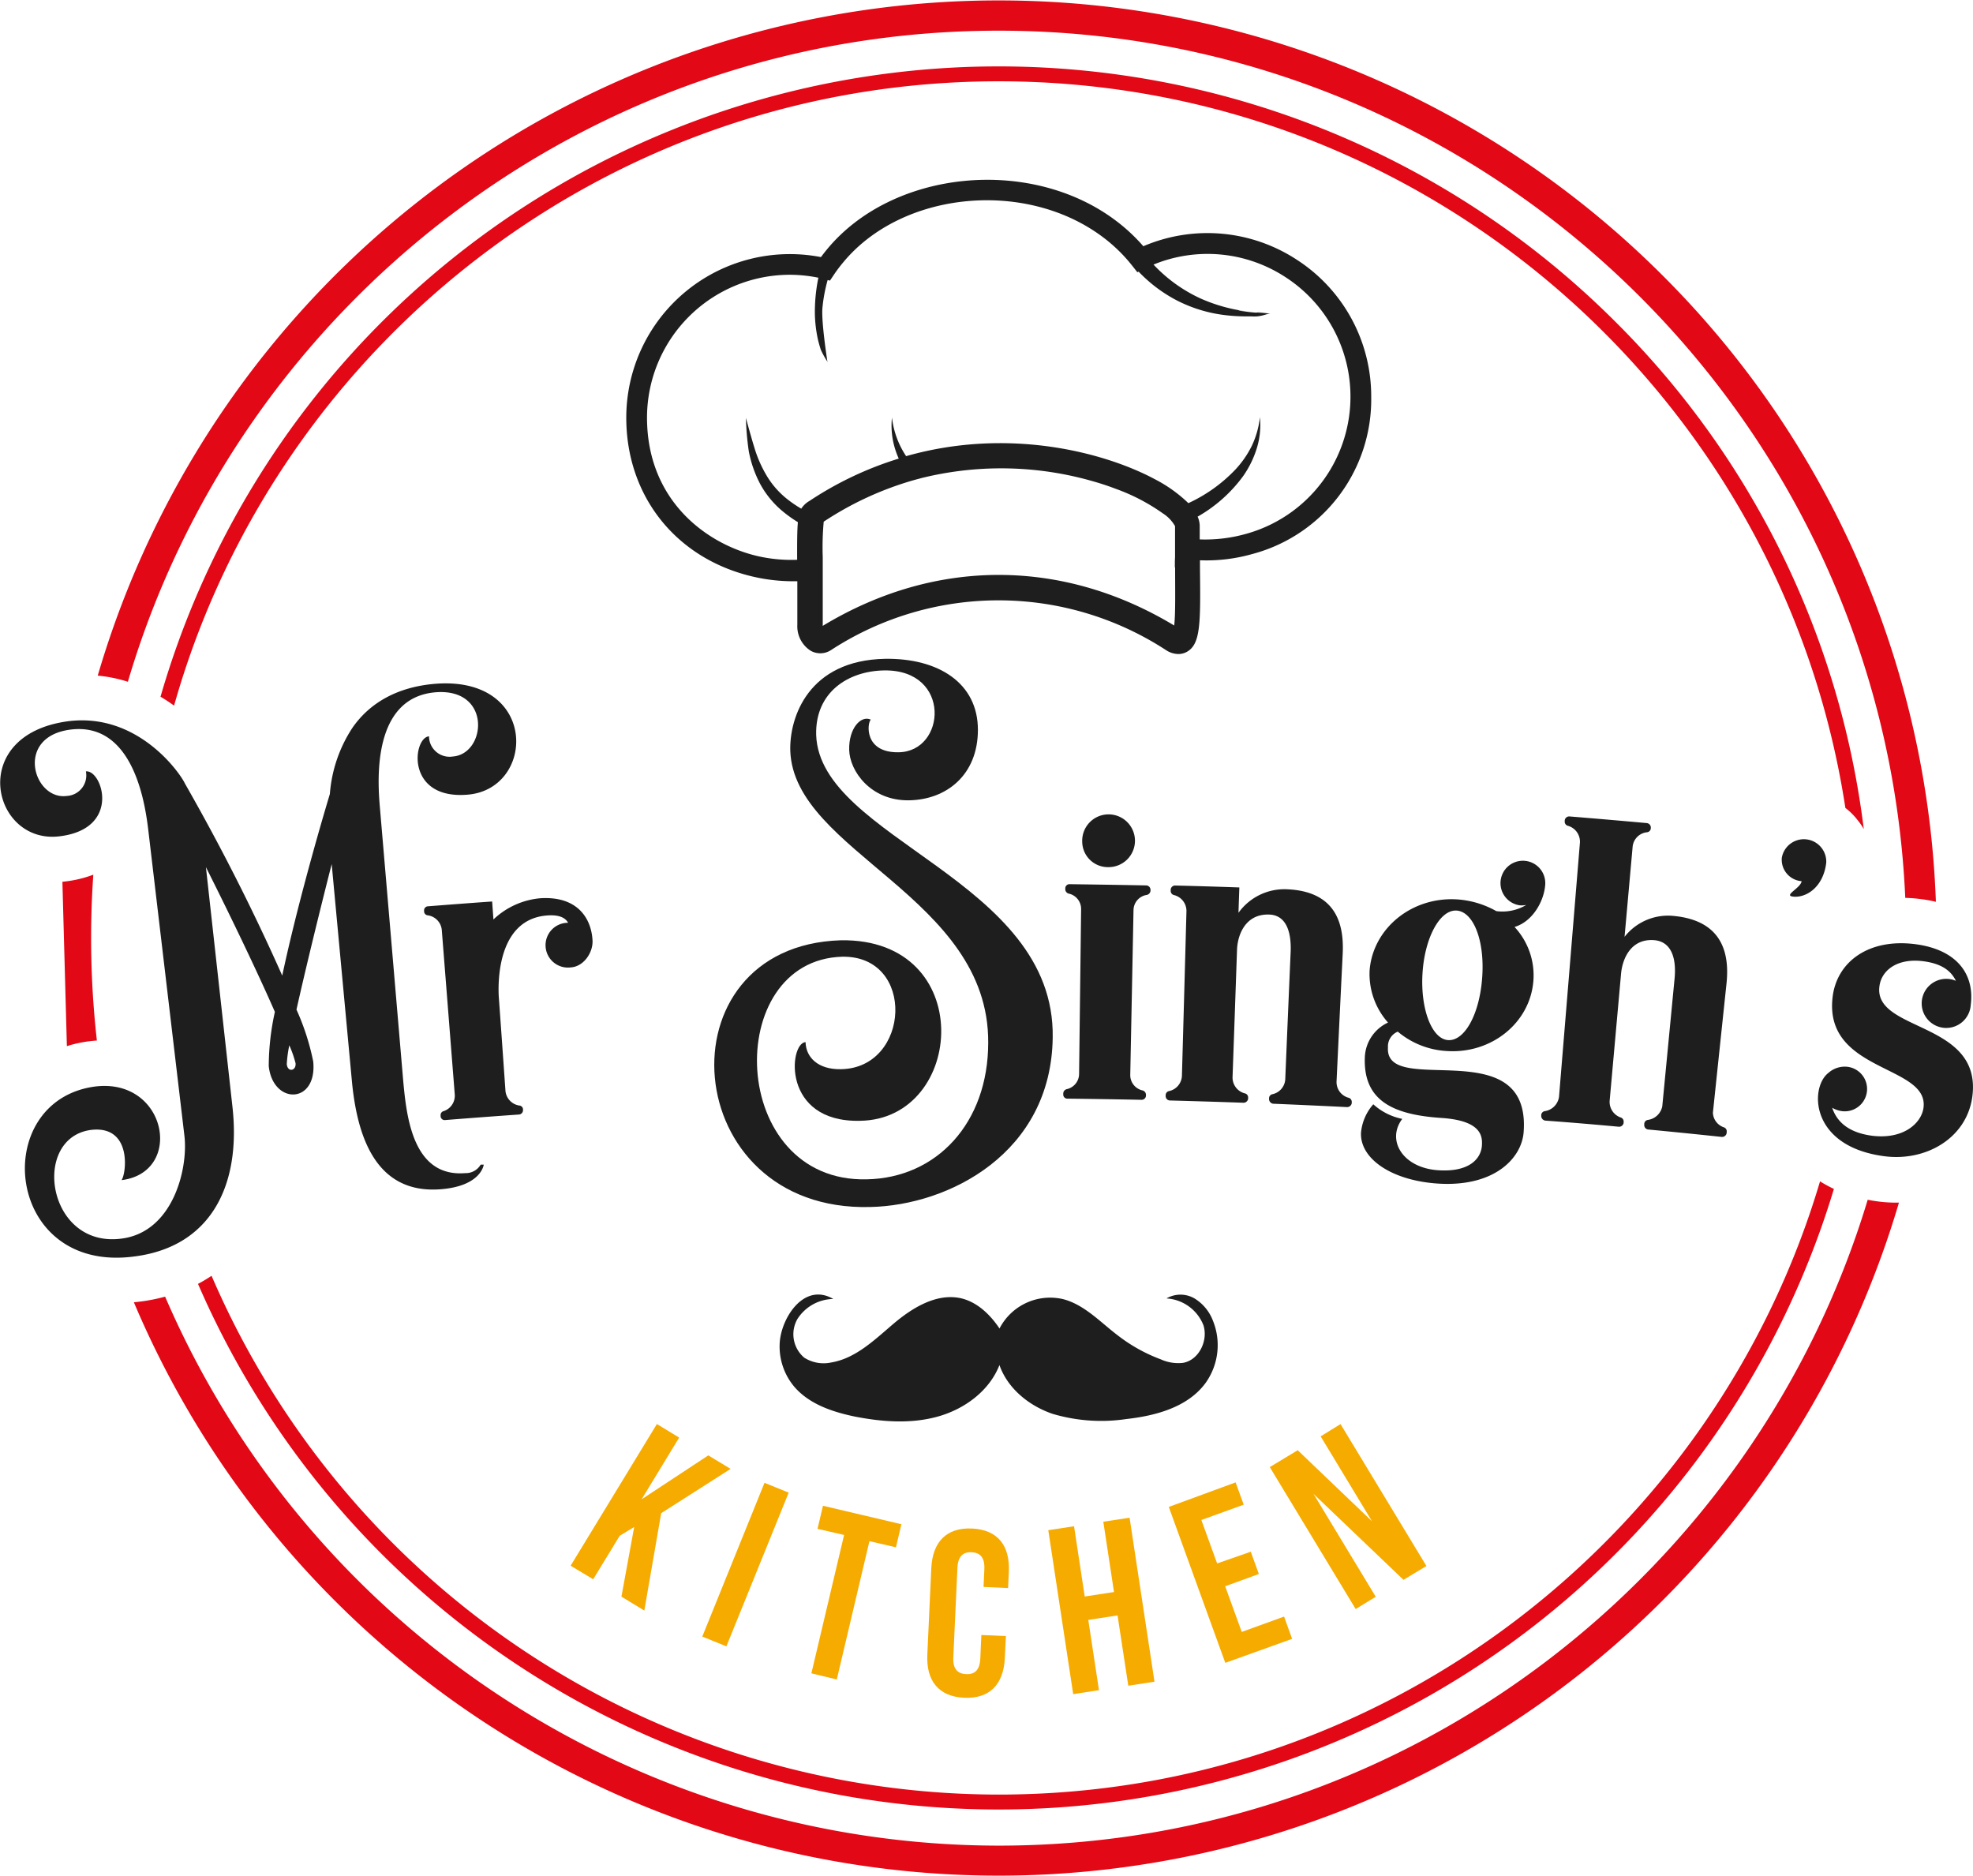
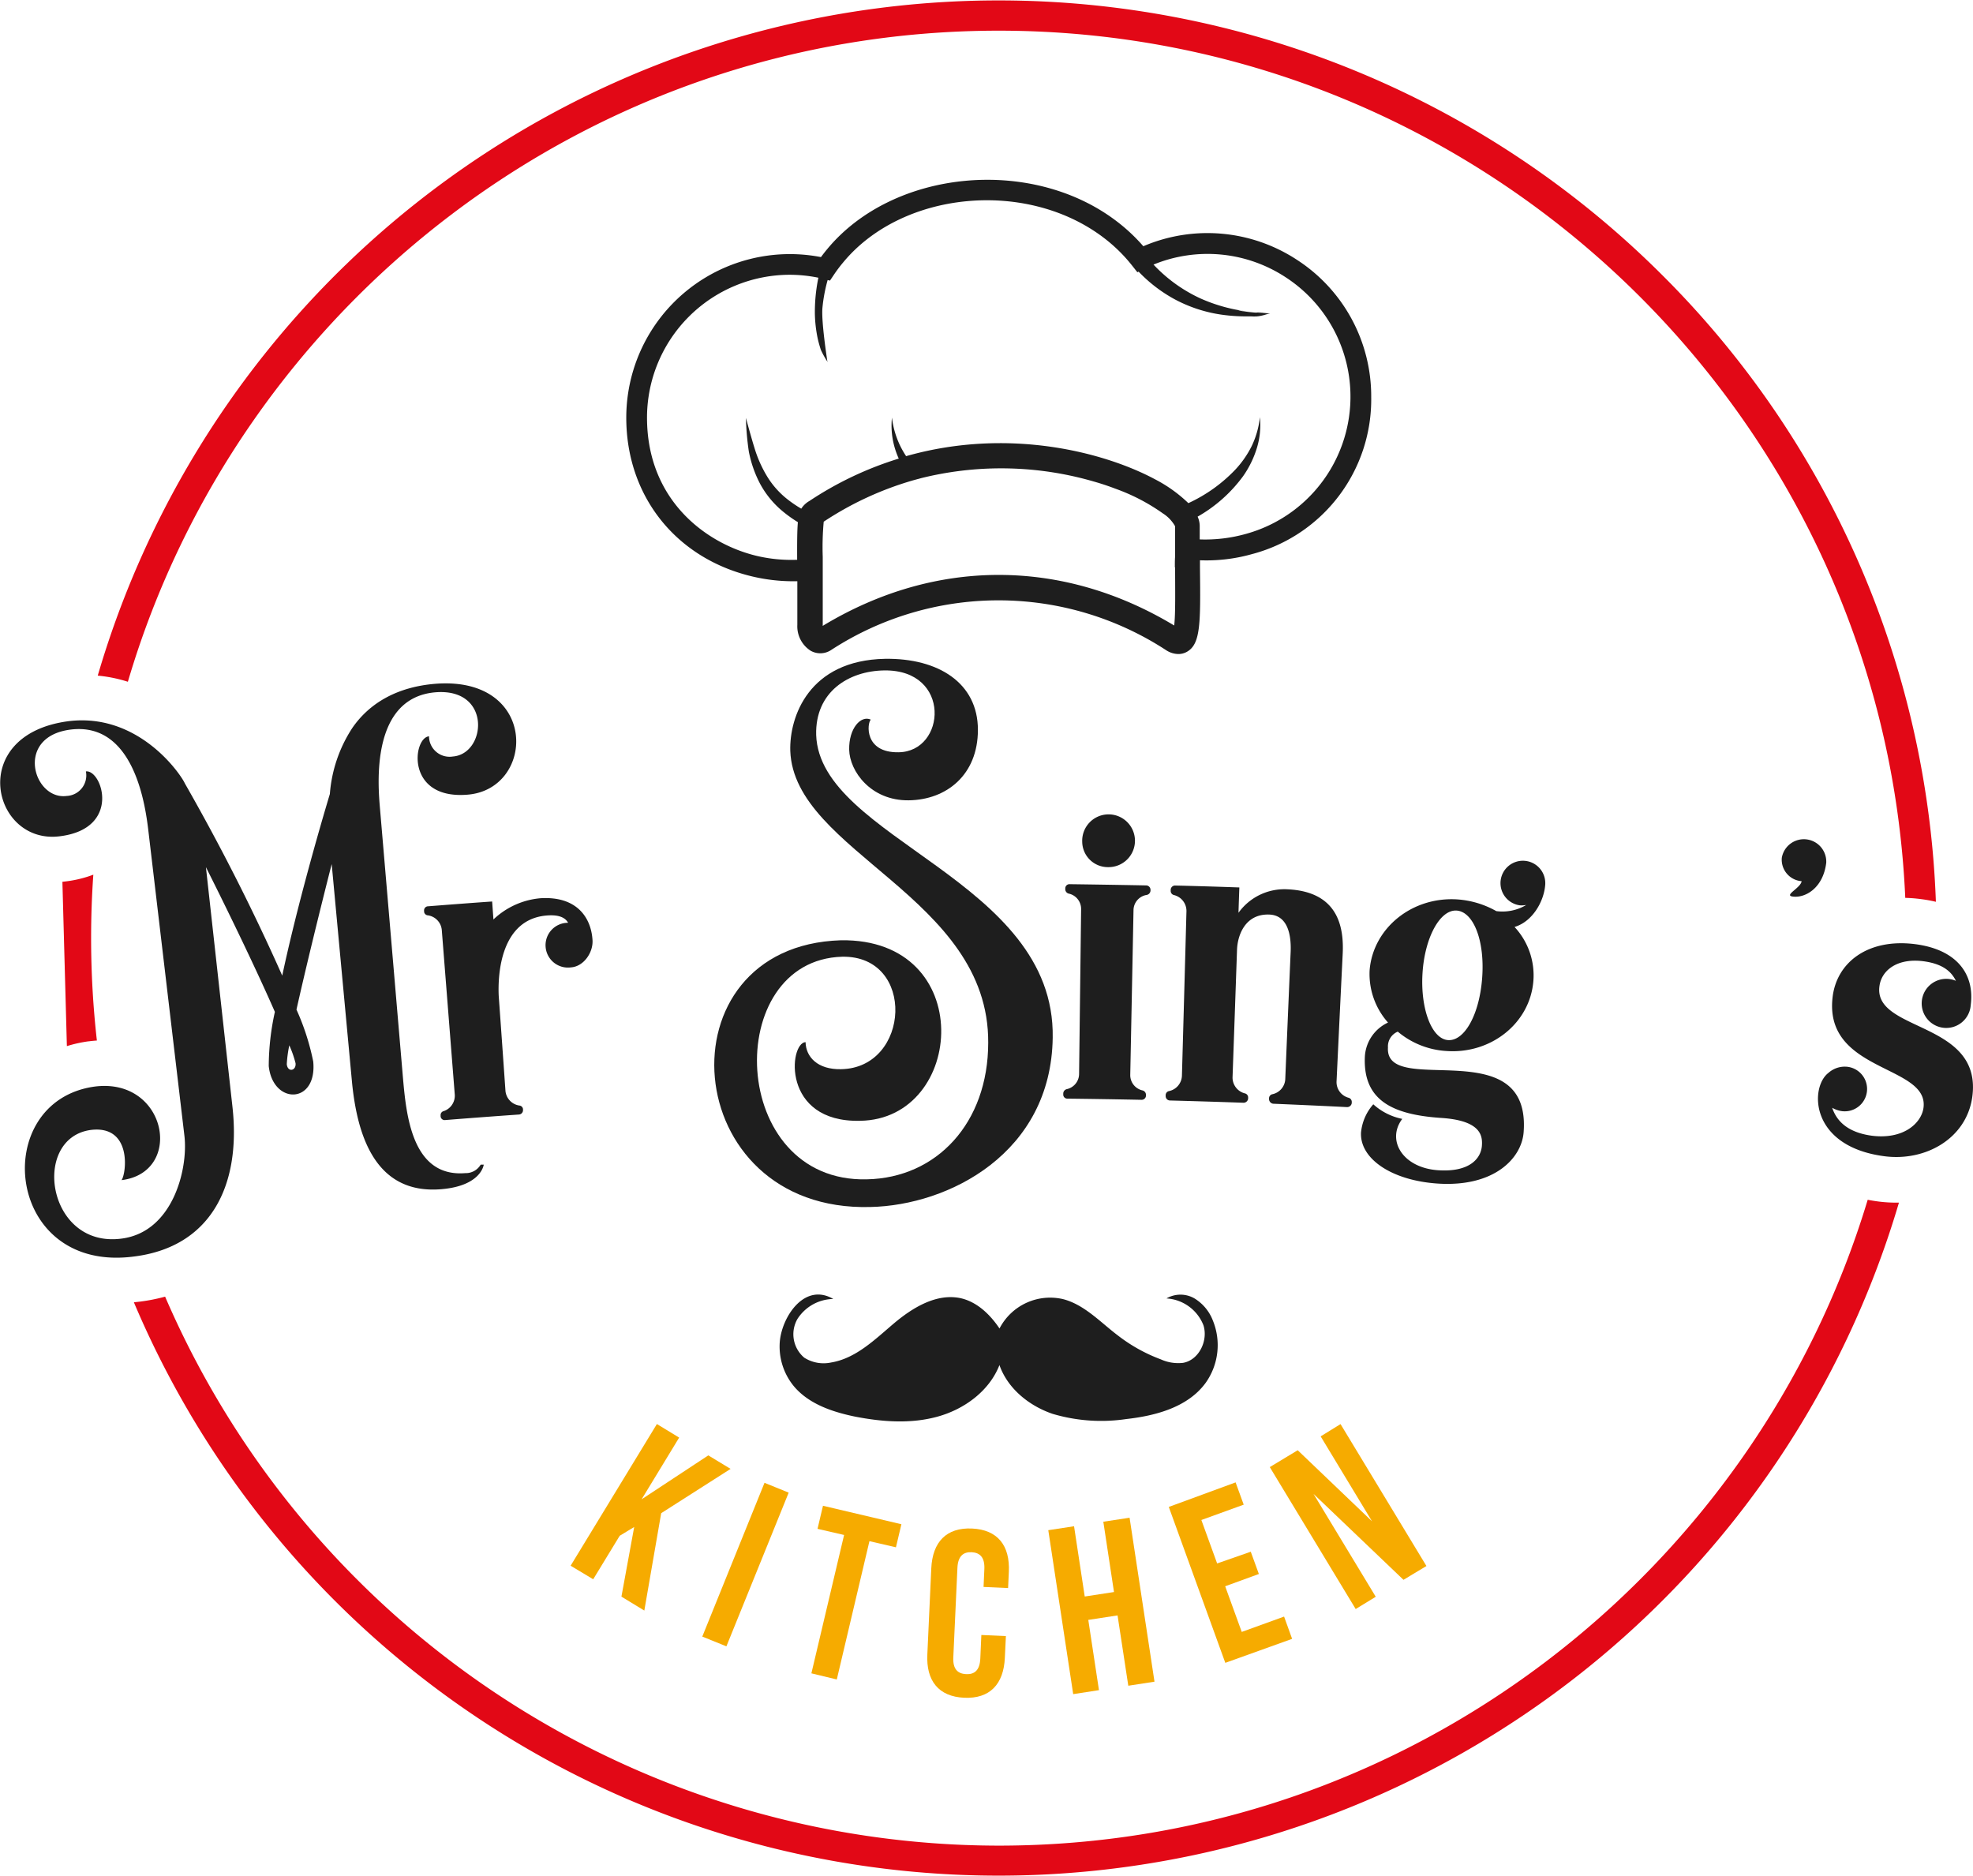
<svg xmlns="http://www.w3.org/2000/svg" viewBox="0 0 321.56 305.72">
  <defs>
    <style>.cls-1{fill:#1e1e1e;}.cls-2{fill:#e20816;}.cls-3{fill:#f6ab00;}</style>
  </defs>
  <g id="Layer_2" data-name="Layer 2">
    <g id="Layer_1-2" data-name="Layer 1">
      <path class="cls-1" d="M190.11,211.61a4.55,4.55,0,0,1,4.57,0,7.27,7.27,0,0,1,3,3.62,10.6,10.6,0,0,1-1.19,10.15c-2.88,3.94-8.09,5.35-12.94,5.89a27.78,27.78,0,0,1-12-.85c-3.84-1.31-7.32-4.12-8.66-7.95-1.65,4.22-5.7,7.19-10.07,8.4s-9,.87-13.47,0c-3.63-.75-7.38-2-9.82-4.78a10.17,10.17,0,0,1-2.45-7.28c.27-4.1,4-9.88,8.73-7.11a7.06,7.06,0,0,0-5.85,3.27,5,5,0,0,0,1.11,6.29,5.88,5.88,0,0,0,4.39.79c4-.66,7.08-3.7,10.17-6.32s7-5,10.93-4.16c2.68.6,4.81,2.66,6.34,4.94a9.29,9.29,0,0,1,10.34-4.79c3.54.91,6.14,3.82,9.05,6a26.47,26.47,0,0,0,6.9,3.82,6.89,6.89,0,0,0,3.62.57c2.59-.45,4.12-3.61,3.33-6.12A6.91,6.91,0,0,0,190.11,211.61Z" />
      <path class="cls-1" d="M69.92,120a3.35,3.35,0,0,0,3.88,3.29c5.45-.4,6.39-11.15-2.76-10.47-10.68.84-9.44,15.11-9.11,18.94l3.72,43.61c.54,6.22,1.43,16.52,10.17,15.82a2.82,2.82,0,0,0,2.52-1.38l.5,0s-.38,3.46-6.93,4c-10.9.91-13.68-9.06-14.52-17.22l-3.33-35.77C52,148.91,49.78,158,48.32,164.54A39.37,39.37,0,0,1,51.05,173c.67,7-6.58,7.07-7.25.74a41.56,41.56,0,0,1,1-8.83c-2.86-6.54-7.31-15.78-11.24-23.59q2.17,19.59,4.34,39.19c1.39,12.89-3.68,22.7-16,24.26-21.2,2.84-23.71-25.34-6.45-27.69,11.78-1.5,14.58,14,4.36,15.25.79-1.08,1.74-9-5-8.18-9.77,1.32-7.17,19.32,5,17.71,8.38-1.07,10.87-11.36,10.25-16.72q-2.93-24.8-5.86-49.59c-.45-3.81-2.18-18-12.74-16.64-9.12,1.18-6,11.52-.6,10.81a3.35,3.35,0,0,0,3.14-4c2.63-.32,5.83,9.28-4.18,10.56-11.08,1.5-15.38-16.54,1.31-18.74,11.49-1.45,18.35,8.67,19,10.14A347.72,347.72,0,0,1,46,159c2-9.43,5.22-21.14,7.76-29.6a22.78,22.78,0,0,1,3.64-10.73c2.82-4.12,7.4-6.76,13.68-7.24,16.77-1.22,16.2,17.32,5,18.09C66.08,130.27,67.28,120.23,69.92,120ZM47.15,170.36a20,20,0,0,0-.41,3.07c.14,1.39,1.56,1.1,1.43-.15A17.6,17.6,0,0,0,47.15,170.36Z" />
      <path class="cls-1" d="M92.59,150.39c-.41-.75-1.33-1.33-3.31-1.2-7.7.49-8.16,9.6-8,13.1q.56,7.76,1.1,15.5a2.66,2.66,0,0,0,2.24,2.38.66.66,0,0,1,.62.58.61.61,0,0,0,0,.14.71.71,0,0,1-.67.75q-6,.42-12,.9a.66.66,0,0,1-.76-.64v-.14a.66.66,0,0,1,.51-.68,2.65,2.65,0,0,0,1.8-2.67L72,151.53a2.65,2.65,0,0,0-2.25-2.35.67.67,0,0,1-.63-.58v-.14a.67.67,0,0,1,.67-.76c3.48-.27,6.95-.54,10.42-.78l.21,2.93a12.7,12.7,0,0,1,7.65-3.46c6-.38,8.29,3.22,8.5,6.85.11,2-1.44,4.29-3.54,4.42a3.65,3.65,0,1,1-.44-7.27Z" />
      <path class="cls-1" d="M137.27,155.92c-19.63.55-18.62,36.84,4,36.28,11.38-.22,19.77-9.15,19.79-22.25.15-23.8-31.66-31.06-32.26-47.58-.16-5.52,3-14.77,15.45-15,8.67-.13,15.13,3.93,15.13,11.57,0,7.35-5.12,11.42-11.29,11.49s-9.62-4.75-9.69-8.25,1.92-5.65,3.52-4.9c-.6.57-1.11,5.4,4.51,5.32,7.77-.07,8.7-13.48-2.3-13.34-5.84.08-11.29,3.51-11.11,10.51.57,17,39,23.6,38.55,49.35-.25,18.82-16.93,27.32-29.72,27.59-31.43.85-34.55-42.55-4.81-43.47,22.27-.35,20.31,29.19,3.13,29.42-12.85.29-11.56-12.73-8.88-12.82.06,2.45,2,4.49,5.78,4.41C148.37,174.07,149.31,155.71,137.27,155.92Z" />
      <path class="cls-1" d="M184.74,148.32q-.26,13.41-.53,26.82a2.55,2.55,0,0,0,2,2.57.74.74,0,0,1,.56.71v.14a.7.7,0,0,1-.73.68q-6-.12-12.05-.19a.66.66,0,0,1-.7-.71v-.14a.75.75,0,0,1,.58-.7,2.55,2.55,0,0,0,2-2.49l.33-26.82a2.55,2.55,0,0,0-2-2.55.74.74,0,0,1-.58-.7v-.14a.68.68,0,0,1,.74-.7q6.21.08,12.43.2a.72.72,0,0,1,.72.72v.14a.76.76,0,0,1-.61.69A2.54,2.54,0,0,0,184.74,148.32Zm-8.36-11.13a4.3,4.3,0,1,1,4.23,4.13A4.18,4.18,0,0,1,176.38,137.19Z" />
      <path class="cls-1" d="M209.47,175.93q.43-10.4.88-20.78c.14-3.36-.77-6-3.48-6.1-3.89-.15-5.18,3.31-5.26,5.76q-.36,10.4-.73,20.79a2.66,2.66,0,0,0,2,2.59.68.68,0,0,1,.54.72v.14a.75.75,0,0,1-.74.67q-6-.21-12-.37a.71.71,0,0,1-.7-.72v-.14a.68.68,0,0,1,.59-.68,2.65,2.65,0,0,0,2.06-2.47q.38-13.44.74-26.88a2.67,2.67,0,0,0-2-2.58.69.69,0,0,1-.57-.71V145a.71.71,0,0,1,.75-.68c3.48.08,7,.19,10.44.31-.05,1.38-.1,2.75-.14,4.13a9.21,9.21,0,0,1,7.93-3.83c8.39.36,9.27,6.25,9.05,10.58q-.51,10.38-1,20.77a2.64,2.64,0,0,0,1.94,2.62.7.7,0,0,1,.54.73.66.66,0,0,0,0,.14.76.76,0,0,1-.75.66q-6-.3-12.05-.55a.77.77,0,0,1-.68-.73V179a.68.68,0,0,1,.59-.68A2.65,2.65,0,0,0,209.47,175.93Z" />
      <path class="cls-1" d="M237.52,146.58a15,15,0,0,1,6.35,1.91,7.57,7.57,0,0,0,4.87-1,4.52,4.52,0,0,1-1,.06,3.65,3.65,0,1,1,4.1-3.34c-.21,2.73-2.09,6-5,6.86a11.57,11.57,0,0,1,3.07,8.8c-.54,6.85-6.85,11.9-14.1,11.42a13.55,13.55,0,0,1-8-3.16,2.6,2.6,0,0,0-1.6,2.58c-.52,8.31,23.38-2.78,22.11,13.84-.33,4.19-4.75,8.95-14,8.34-7.53-.5-12.72-4.06-12.5-8.33a8.13,8.13,0,0,1,2-4.59,9.92,9.92,0,0,0,4.72,2.38c-2.63,3.5.1,8,5.88,8.37,5,.33,6.94-1.84,7.1-4,.11-1.53-.06-4.08-6.54-4.52-7.82-.51-12.91-2.73-12.53-10.08a6.52,6.52,0,0,1,3.77-5.47,11.9,11.9,0,0,1-3-8.51C223.76,151.31,230.08,146.1,237.52,146.58Zm-.12,1.82c-2.72-.18-5.21,4.44-5.56,10.24s1.51,10.69,4.17,10.87,5.13-4.15,5.56-10.23S240.11,148.58,237.4,148.4Z" />
-       <path class="cls-1" d="M281.41,184.53v.14a.76.76,0,0,1-.79.62q-6-.64-12-1.21a.72.72,0,0,1-.64-.77v-.14a.69.69,0,0,1,.57-.65,2.78,2.78,0,0,0,2.37-2.23c.47-4.88,2-20.77,2-20.77.33-3.35-.51-6-3.22-6.29-3.87-.36-5.28,3-5.5,5.47l-1.86,20.72a2.69,2.69,0,0,0,1.77,2.69.69.69,0,0,1,.51.75l0,.14a.75.75,0,0,1-.77.63q-6-.56-12-1a.77.77,0,0,1-.66-.76.61.61,0,0,0,0-.14.69.69,0,0,1,.63-.65,2.74,2.74,0,0,0,2.27-2.34q1.71-20.73,3.41-41.46a2.69,2.69,0,0,0-1.94-2.69.69.69,0,0,1-.54-.75v-.14a.73.73,0,0,1,.8-.64q6.29.51,12.55,1.08a.73.73,0,0,1,.68.77V135a.69.69,0,0,1-.66.64,2.62,2.62,0,0,0-2.3,2.32l-1.32,14.72a9,9,0,0,1,8.07-3.4c8.36.82,9,6.76,8.54,11.07q-1.11,10.51-2.21,21a2.62,2.62,0,0,0,1.77,2.37A.69.69,0,0,1,281.41,184.53Z" />
      <path class="cls-1" d="M290.4,139.79a3.65,3.65,0,0,1,7.24.82c-.48,4-3.28,5.75-5.41,5.51-1.62-.18,1.27-1.4,1.4-2.51A3.51,3.51,0,0,1,290.4,139.79Z" />
      <path class="cls-1" d="M321.43,178.87c-1,6.72-7.63,10.43-14.28,9.57-12.24-1.58-12.2-11.25-9.16-13.58a4,4,0,0,1,3.11-1,3.64,3.64,0,1,1-.89,7.23,4.41,4.41,0,0,1-1.6-.55c.69,2.06,2.4,4,6.45,4.55,5.11.66,8.08-2,8.43-4.54.95-7.05-16.28-5.72-14.81-18.06.68-5.7,5.82-9.61,13.51-8.61,7,.93,9.63,5.13,9,9.91a4,4,0,1,1-2.42-3.94c-.8-1.67-2.36-2.8-5.27-3.19-4.24-.56-6.86,1.45-7.19,4.08C305.31,168.25,323.23,166.35,321.43,178.87Z" />
      <path class="cls-2" d="M309.06,196a23,23,0,0,1-2.87-.18c-.61-.08-1.21-.17-1.79-.29-18.35,60.83-74.91,105.26-141.64,105.26A148.11,148.11,0,0,1,26.91,211.32a29.6,29.6,0,0,1-4.09.81l-1,.11A153,153,0,0,0,309.49,196ZM10.9,170.49a21.86,21.86,0,0,1,3.51-.78h.07c.44-.06.88-.1,1.31-.13a148.79,148.79,0,0,1-.94-16.71q0-5.21.36-10.32a19,19,0,0,1-4.45,1.09l-.59.07M270.85,44.77A153,153,0,0,0,15.93,110.11a23,23,0,0,1,4.91,1C38.9,49.84,95.69,5,162.76,5c79.35,0,144.31,62.82,147.76,141.33a23.48,23.48,0,0,1,2.63.21,22.57,22.57,0,0,1,2.36.43A151.84,151.84,0,0,0,270.85,44.77Z" />
-       <path class="cls-2" d="M263.23,52.39A142.19,142.19,0,0,0,26.16,113.55,25.62,25.62,0,0,1,28.37,115C44.91,56.36,98.89,13.25,162.76,13.25c69.78,0,127.77,51.46,138,118.42a10.66,10.66,0,0,1,2,2,9.65,9.65,0,0,1,1,1.45A141,141,0,0,0,263.23,52.39Zm33.4,140.14c-17.14,57.72-70.67,99.94-133.87,99.94A139.79,139.79,0,0,1,34.48,207.92a23.44,23.44,0,0,1-2.21,1.32,142.2,142.2,0,0,0,266.62-15.48A20.36,20.36,0,0,1,296.63,192.53Z" />
      <path class="cls-3" d="M101,250.29l-4.32,7.09L93,255.17l14.06-23.09,3.63,2.21-6.12,10.06,10.87-7.16,3.63,2.2-11.31,7.22-2.75,15.87-3.73-2.27,2.08-11.35Z" />
      <path class="cls-3" d="M128.54,243.26l-10.15,25.05-3.93-1.59,10.14-25.06Z" />
      <path class="cls-3" d="M146.91,248.41l-.89,3.76-4.32-1-5.32,22.54-4.14-1,5.33-22.55-4.33-1,.89-3.76Z" />
      <path class="cls-3" d="M163.77,270.19c-.2,4.32-2.47,6.69-6.63,6.5s-6.22-2.76-6-7.08l.64-14c.2-4.32,2.47-6.69,6.64-6.5s6.21,2.76,6,7.08l-.12,2.62-4-.18.13-2.9c.09-1.92-.72-2.69-2.07-2.76s-2.24.64-2.32,2.56l-.67,14.58c-.09,1.93.73,2.66,2.08,2.73s2.23-.6,2.32-2.53l.17-3.85,4,.18Z" />
      <path class="cls-3" d="M174.91,276.1l-4.06-26.72,4.2-.64,1.74,11.45,4.77-.73L179.82,248l4.28-.65,4.06,26.72-4.27.66-1.75-11.46-4.77.73,1.74,11.45Z" />
      <path class="cls-3" d="M203.85,252.89l1.32,3.63-5.49,2,2.7,7.44,6.9-2.5,1.31,3.63L199.7,271l-9.21-25.41,10.89-4,1.32,3.63-6.9,2.5,2.57,7.08Z" />
      <path class="cls-3" d="M224.22,260.23l-3.27,2-14-23.13,4.55-2.75,12.11,11.58-8.37-13.84,3.24-2,14,23.13-3.74,2.25-14.66-14Z" />
      <path class="cls-1" d="M211.34,42.32a26.57,26.57,0,0,0-25-2.19,29,29,0,0,0-4.4-4.11c-13.9-10.56-36.35-8.39-47.09,4.54-.36.43-.71.88-1.05,1.34a26.66,26.66,0,0,0-31.73,26.17c0,12.7,8,22.84,20.38,25.84a29,29,0,0,0,6.77.82h.73c0,2,0,4.32,0,7.11a4.72,4.72,0,0,0,2.18,4.22,3.19,3.19,0,0,0,3.29-.1,50,50,0,0,1,54.63,0,3.73,3.73,0,0,0,2,.63,2.83,2.83,0,0,0,1.39-.36c2.26-1.27,2.23-4.67,2.13-13.77,0-.37,0-.75,0-1.15a27.32,27.32,0,0,0,8.46-1,26.06,26.06,0,0,0,19.45-25.6A26.49,26.49,0,0,0,211.34,42.32Zm-11,7.92.41.1Zm-8.82,42.25c0,3.73.08,7.56-.15,9.45-18.26-11-39-11-57.28.06a.91.91,0,0,1,0-.17c0-3,0-5.47,0-7.54,0-.3,0-.59,0-.88,0-1,0-1.84,0-2.65a45.38,45.38,0,0,1,.16-5.74,52.92,52.92,0,0,1,14.47-6.71q.56-.16,1.11-.3c.3-.09.6-.16.89-.23l.3-.07a54.11,54.11,0,0,1,27.16.74c1.53.43,2.76.87,3.65,1.21a31.8,31.8,0,0,1,7.68,4,5.93,5.93,0,0,1,2,2.09v.3c0,.43,0,.85,0,1.26,0,1.23,0,2.39,0,3.49C191.47,91.41,191.48,92,191.48,92.49ZM203.1,87a24.53,24.53,0,0,1-7.57.91c0-.7,0-1.43,0-2.17a3.79,3.79,0,0,0-.34-1.54,23.66,23.66,0,0,0,7.4-6.58A16.22,16.22,0,0,0,204.85,73a12.76,12.76,0,0,0,.49-5A14.5,14.5,0,0,1,204,72.7a16.09,16.09,0,0,1-2.69,3.86A24.94,24.94,0,0,1,193.68,82h0a23,23,0,0,0-5.44-3.89c-8-4.29-23.66-8.57-40.56-3.77a15,15,0,0,1-.95-1.65,14.5,14.5,0,0,1-1.36-4.63,12.75,12.75,0,0,0,.48,5,13.11,13.11,0,0,0,.63,1.68,56,56,0,0,0-14.57,6.91,3.8,3.8,0,0,0-1.32,1.25,19.45,19.45,0,0,1-2.39-1.64,14,14,0,0,1-3.26-3.76,20.21,20.21,0,0,1-2-4.58c-.5-1.59-1.37-4.81-1.37-4.81a45,45,0,0,0,.47,5.45,19.06,19.06,0,0,0,1.8,5.21,15.24,15.24,0,0,0,3.45,4.33,21.35,21.35,0,0,0,2.75,2c-.12,1.31-.13,3.22-.12,6.13a24.49,24.49,0,0,1-6.69-.66c-8.2-2-17.78-9.07-17.78-22.53a23.3,23.3,0,0,1,23.22-23.26,23.6,23.6,0,0,1,4.71.48,27.61,27.61,0,0,0-.57,6,21.86,21.86,0,0,0,.45,3.86c.14.64.32,1.27.52,1.89A14.41,14.41,0,0,0,134.89,59l-.08-.28c0-.15-1-6.44-.76-8.64a25.58,25.58,0,0,1,.84-4.44l.38.09.67-1a23.42,23.42,0,0,1,1.51-2c9.65-11.63,29.86-13.54,42.41-4a25.69,25.69,0,0,1,4.65,4.55l.86,1.09.2-.1a23.83,23.83,0,0,0,5.87,4.5,23.11,23.11,0,0,0,7.5,2.49,28,28,0,0,0,3.95.3h1a7.82,7.82,0,0,0,1,0,6.84,6.84,0,0,0,1.18-.23c.34-.1.65-.19.95-.26h-.37L206,51c-.34,0-.69,0-1-.06l1,.05-.38-.05a3,3,0,0,0-.78,0l-.24,0h-.07a26.27,26.27,0,0,1-2.74-.35l.23,0H202c.81.13,1.64.23,2.47.29h0a26.79,26.79,0,0,1-8.81-2.24A24.52,24.52,0,0,1,188,43.12a23.19,23.19,0,0,1,21.51,2.05A23.2,23.2,0,0,1,203.1,87Z" />
    </g>
  </g>
</svg>